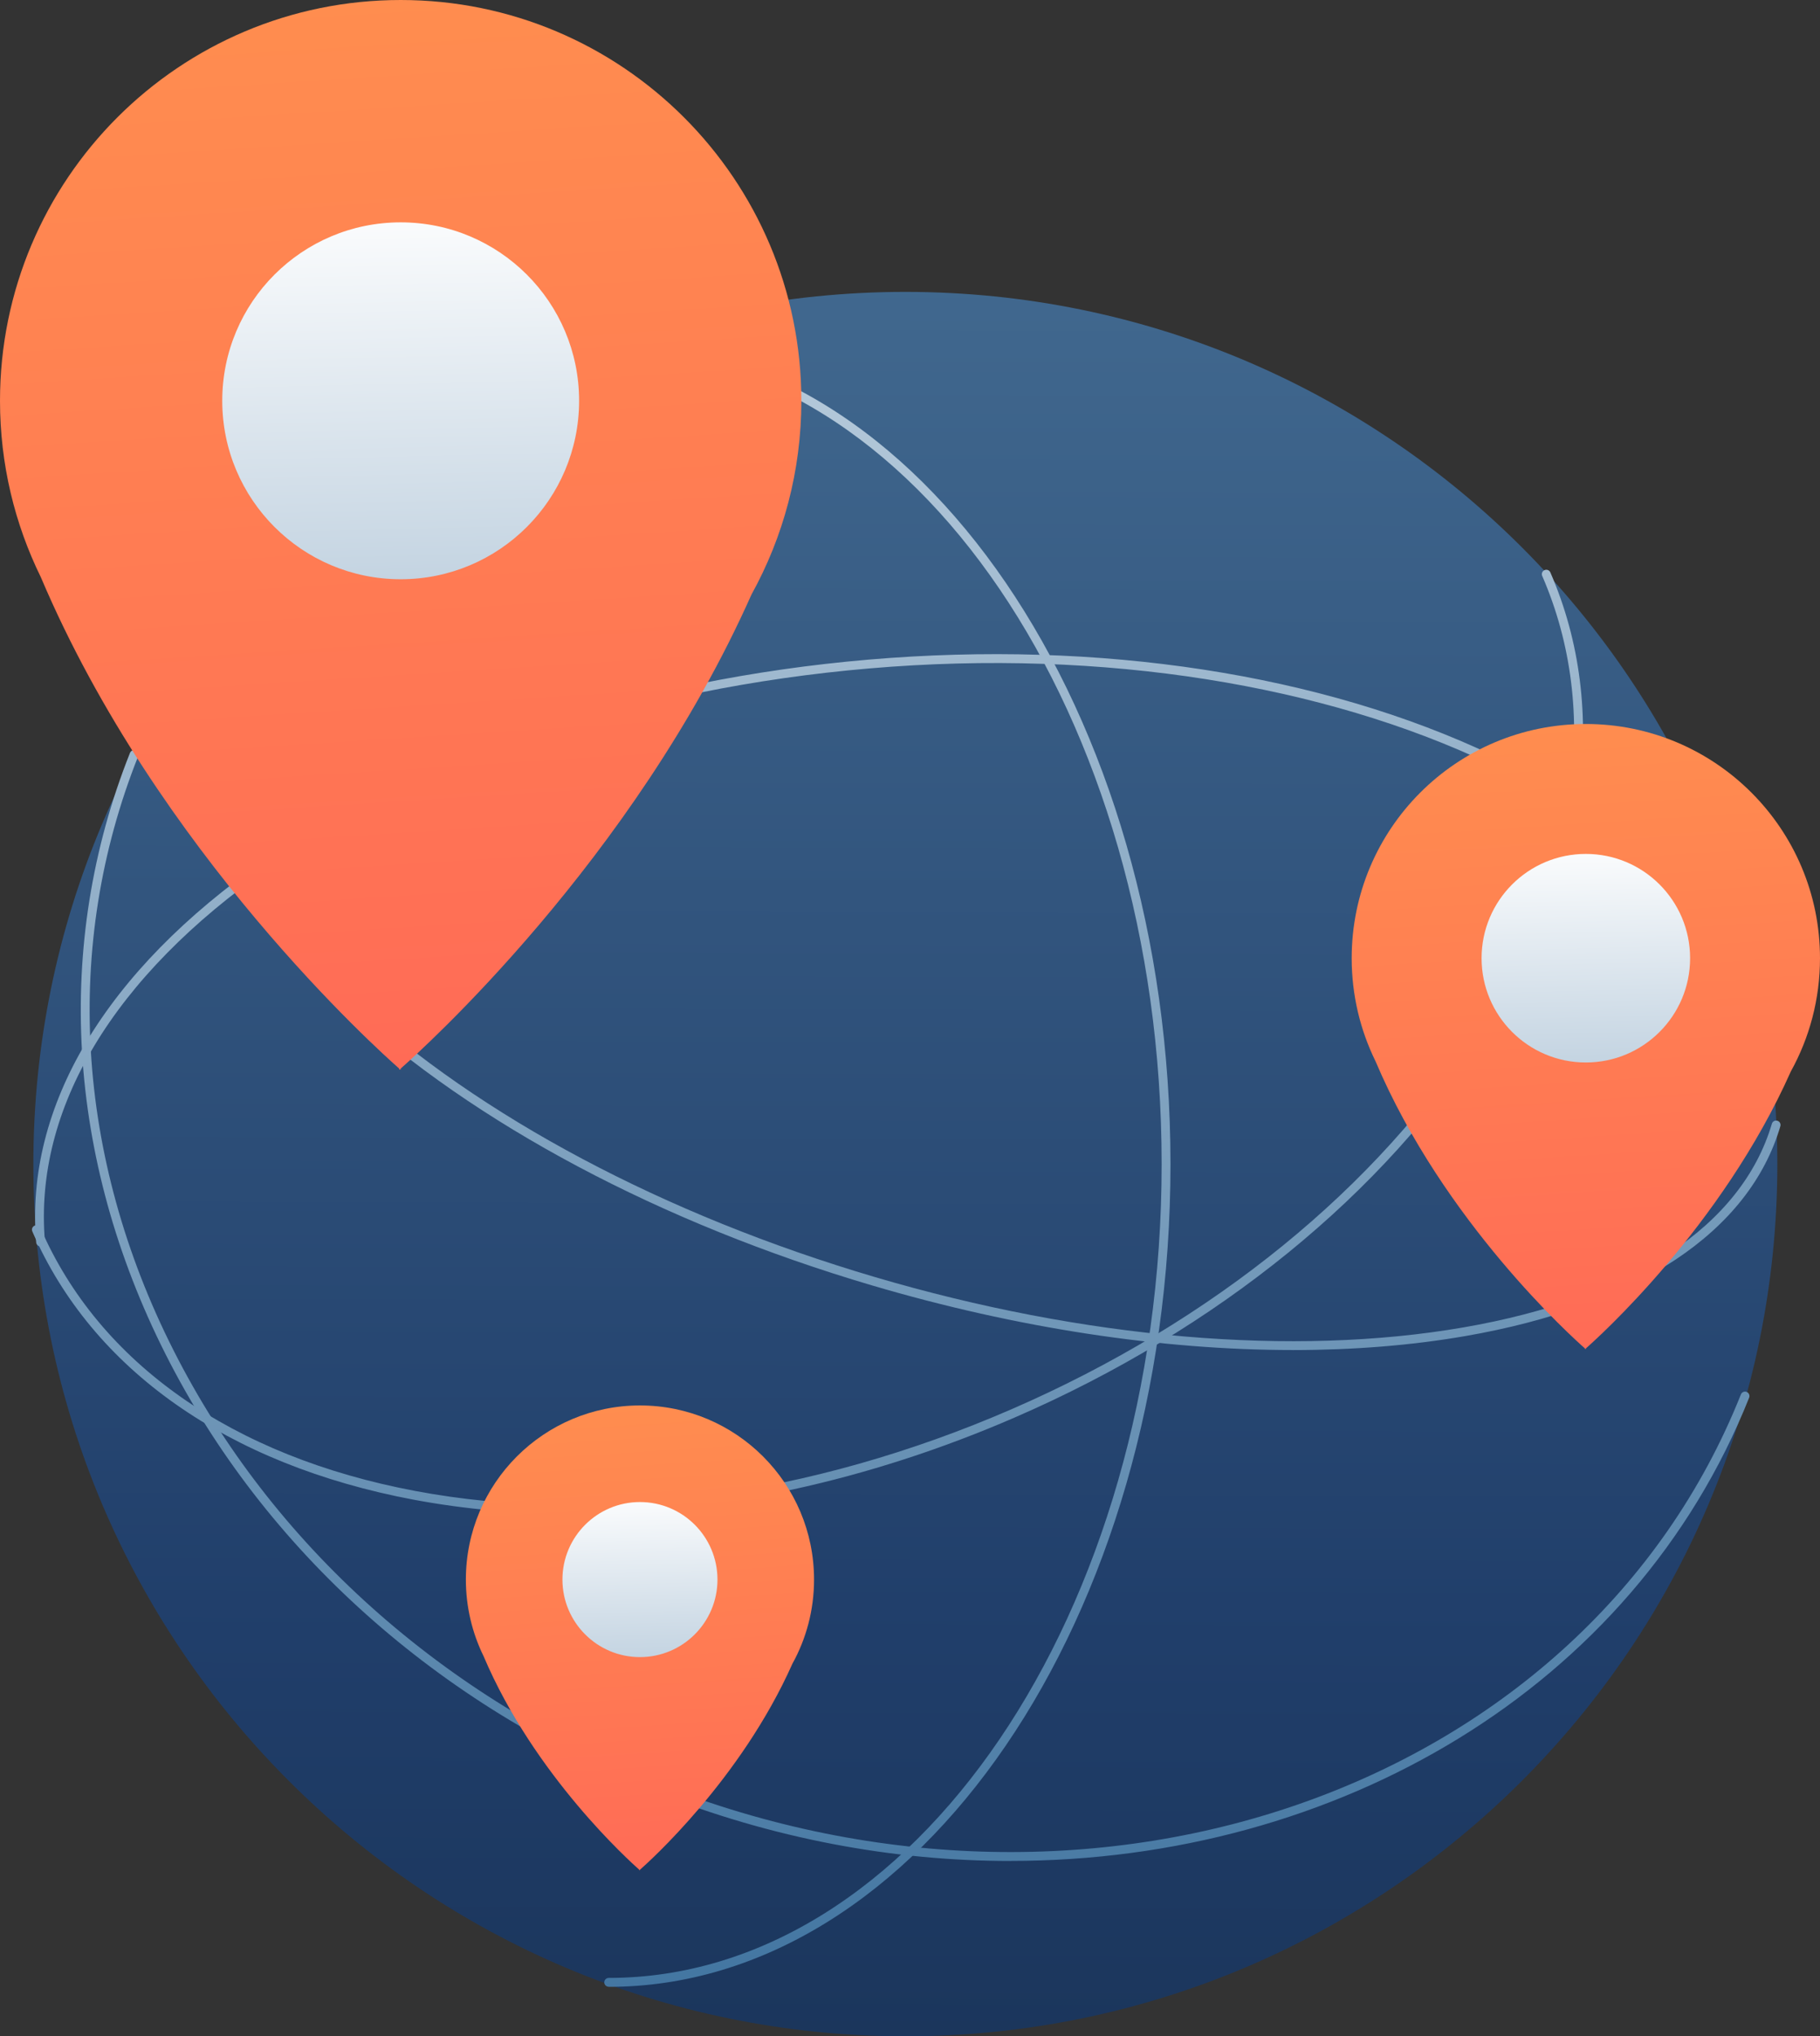
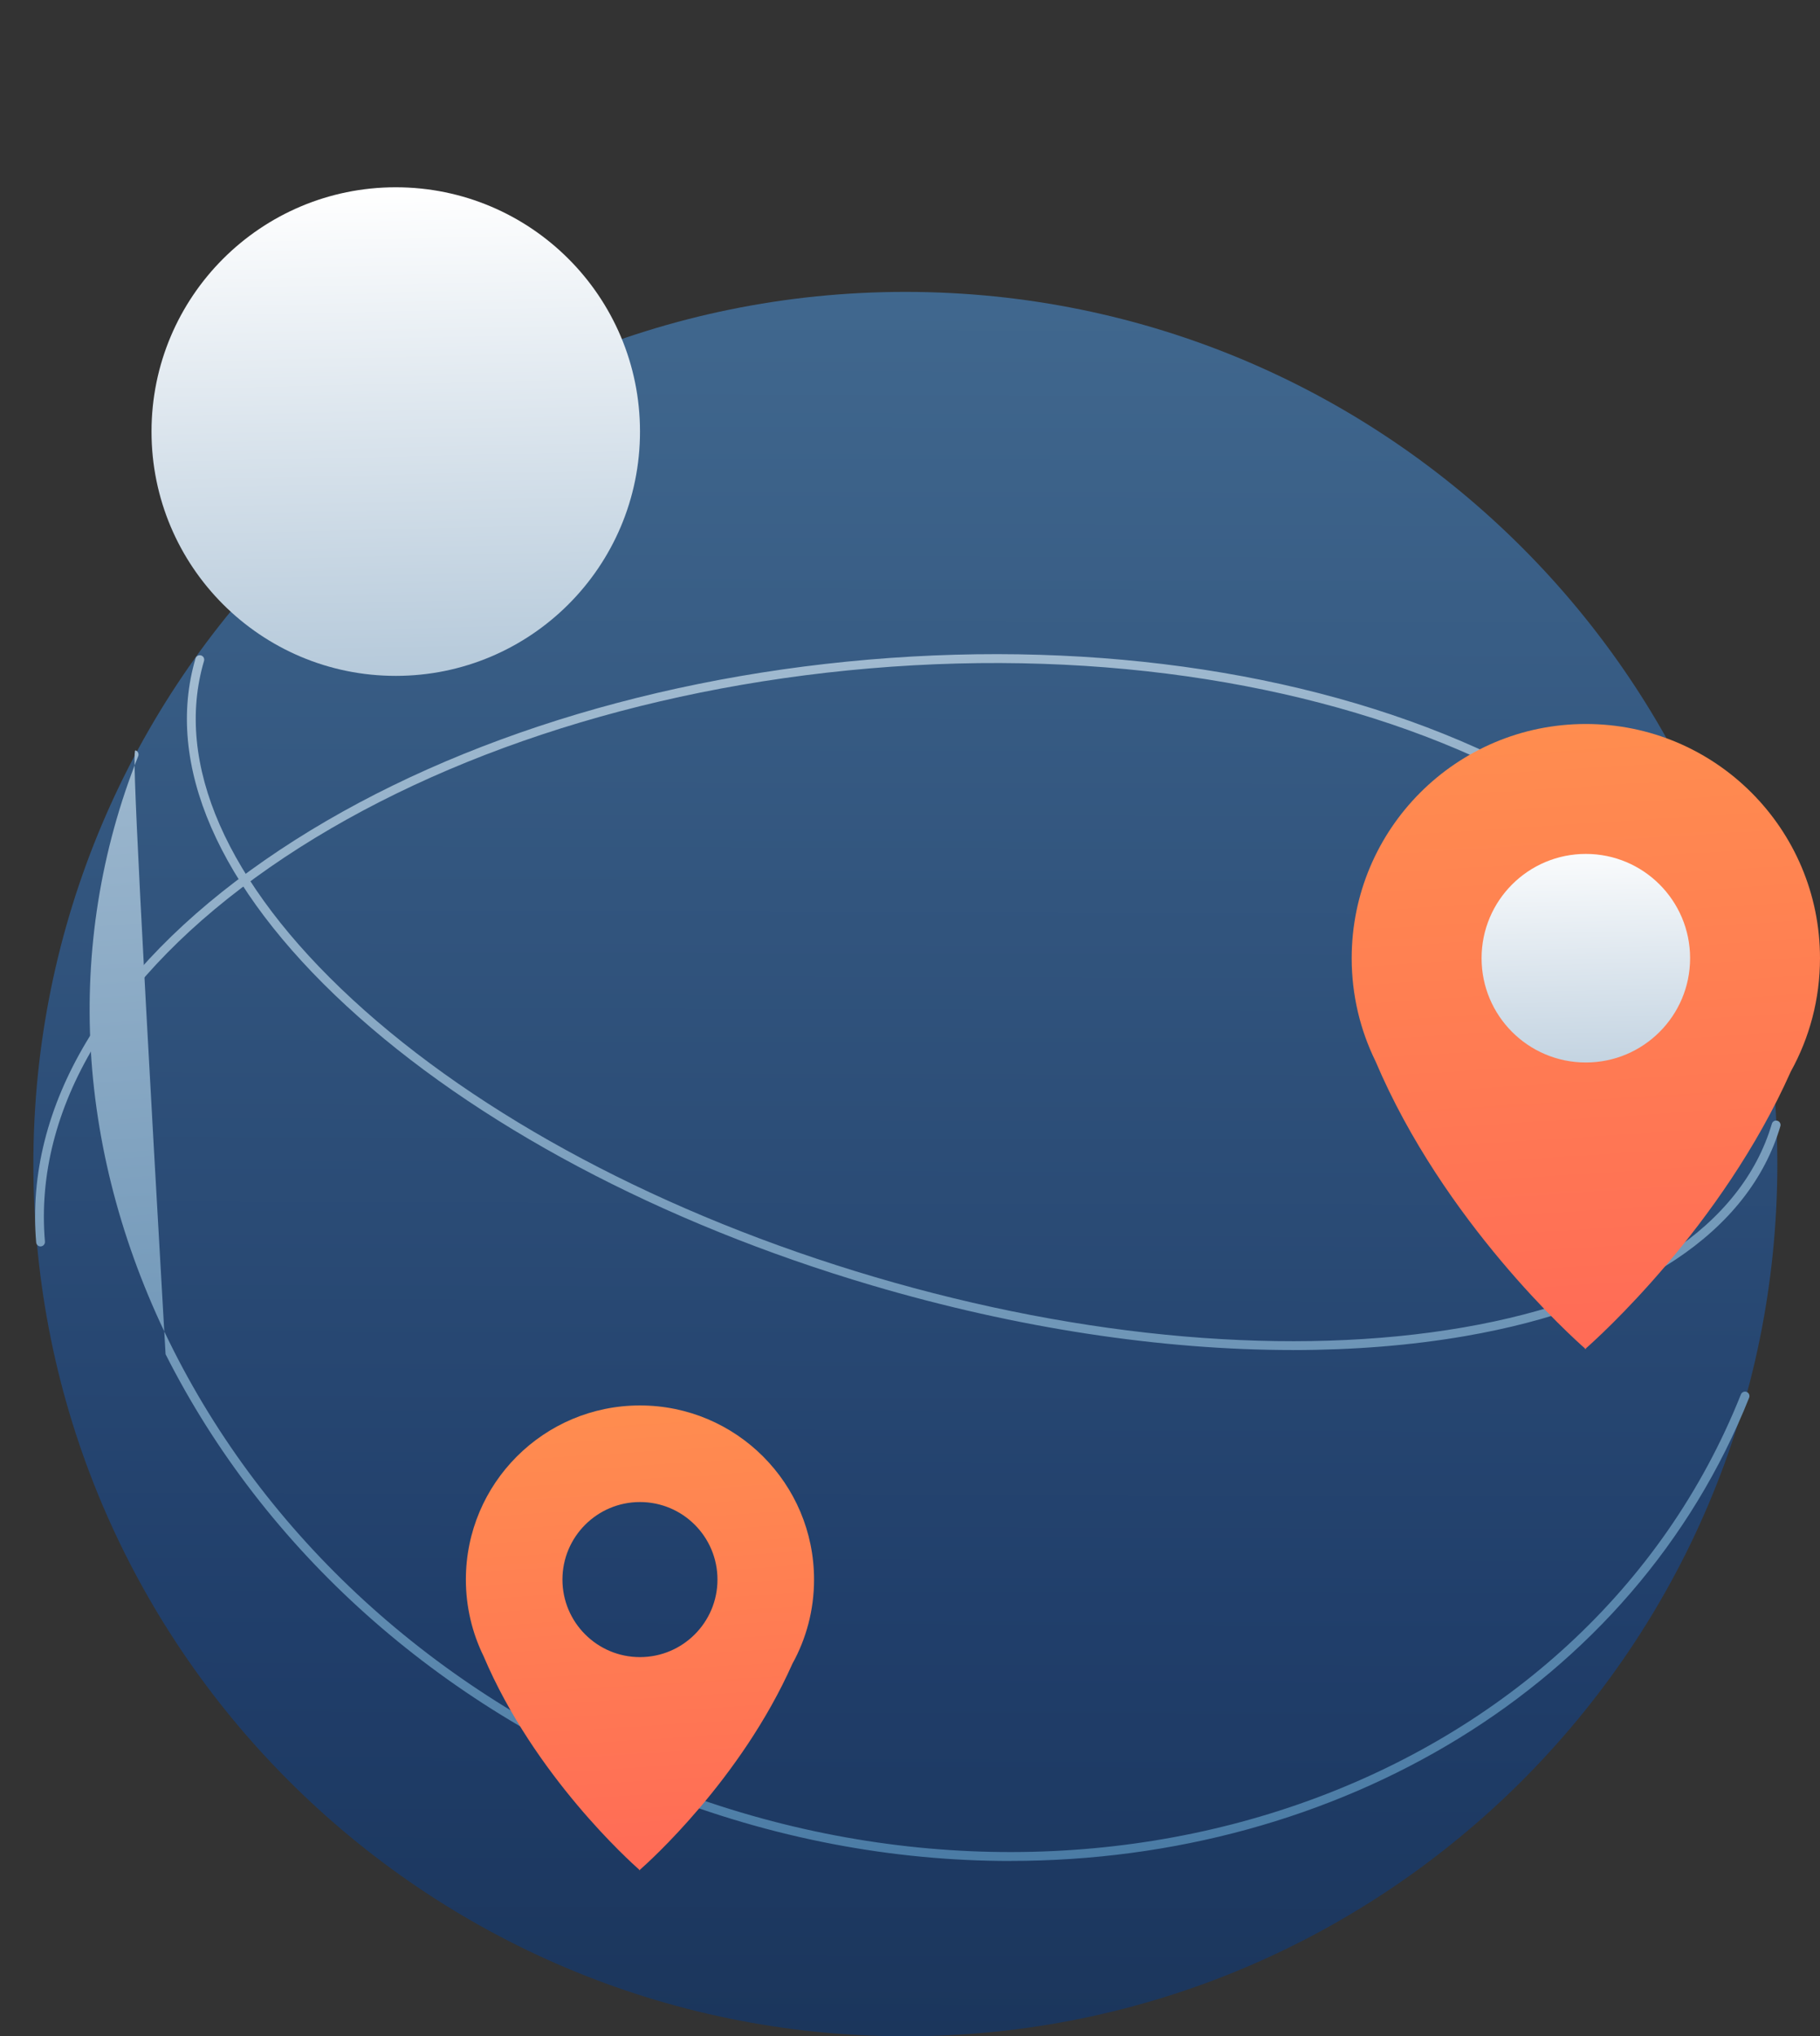
<svg xmlns="http://www.w3.org/2000/svg" width="894" height="1000" viewBox="0 0 894 1000" fill="none">
  <rect x="0" y="0" width="894" height="1000" fill="#333333" stroke="none" />
  <g clip-path="url(#clip0_7066_155)">
    <path d="M873.04 571.66C873.04 808.217 681.261 999.996 444.704 999.996C208.147 999.996 16.388 808.217 16.388 571.66C16.388 335.103 208.147 143.344 444.704 143.344C681.261 143.344 873.04 335.123 873.04 571.68V571.66Z" fill="url(#paint0_linear_7066_155)" />
-     <path d="M299.001 975.672C297.803 975.672 296.828 974.697 296.828 973.499C296.828 972.301 297.803 971.326 299.001 971.326C448.765 971.326 570.608 792.035 570.608 571.684C570.608 351.332 448.765 172.041 299.001 172.041C297.803 172.041 296.828 171.066 296.828 169.868C296.828 168.67 297.803 167.695 299.001 167.695C451.162 167.695 574.953 348.936 574.953 571.704C574.953 794.472 451.162 975.713 299.001 975.713V975.672Z" fill="url(#paint1_linear_7066_155)" />
-     <path d="M281.07 743.502C254.325 743.502 228.231 741.167 203.172 736.476C111.81 719.296 45.305 672.529 15.88 604.744C15.393 603.647 15.9 602.368 17.017 601.881C18.114 601.414 19.393 601.901 19.881 603.018C48.696 669.422 114.085 715.295 203.984 732.191C294.188 749.147 398.201 734.892 496.852 692.064C595.504 649.237 676.955 582.995 726.18 505.524C775.241 428.316 786.37 349.22 757.554 282.837C757.067 281.74 757.574 280.461 758.691 279.973C759.788 279.506 761.067 279.994 761.555 281.111C790.959 348.875 779.709 429.393 729.855 507.859C680.164 586.061 598.042 652.892 498.599 696.044C426.529 727.338 351.555 743.482 281.09 743.482L281.07 743.502Z" fill="url(#paint2_linear_7066_155)" />
    <path d="M19.942 612.111C18.825 612.111 17.87 611.259 17.769 610.121C12.062 543.352 51.925 476.684 130.006 422.444C207.436 368.65 312.789 333.661 426.631 323.934C540.188 314.227 649.176 330.96 733.531 371.067C818.272 411.356 868.106 470.409 873.832 537.361C873.934 538.559 873.04 539.615 871.842 539.717C870.644 539.818 869.588 538.925 869.487 537.727C857.912 402.36 659.39 308.379 426.976 328.26C313.886 337.926 209.284 372.63 132.463 425.997C55.723 479.324 16.51 544.57 22.074 609.736C22.175 610.934 21.282 611.99 20.084 612.091C20.023 612.091 19.962 612.091 19.901 612.091L19.942 612.111Z" fill="url(#paint3_linear_7066_155)" />
-     <path d="M496.304 913.897C438.754 913.897 379.315 902.992 321.42 879.923C215.255 837.644 129.985 761.35 81.33 665.034C32.633 568.636 26.419 463.771 63.845 369.749C64.292 368.632 65.551 368.084 66.668 368.531C67.785 368.977 68.333 370.236 67.886 371.353C30.928 464.217 37.06 567.804 85.208 663.064C133.397 758.406 217.854 833.988 323.044 875.861C540.086 962.268 778.775 876.552 855.15 684.772C855.597 683.655 856.856 683.107 857.972 683.554C859.089 684.001 859.638 685.26 859.191 686.376C802.352 829.155 656.689 913.876 496.345 913.876L496.304 913.897Z" fill="url(#paint4_linear_7066_155)" />
+     <path d="M496.304 913.897C438.754 913.897 379.315 902.992 321.42 879.923C215.255 837.644 129.985 761.35 81.33 665.034C64.292 368.632 65.551 368.084 66.668 368.531C67.785 368.977 68.333 370.236 67.886 371.353C30.928 464.217 37.06 567.804 85.208 663.064C133.397 758.406 217.854 833.988 323.044 875.861C540.086 962.268 778.775 876.552 855.15 684.772C855.597 683.655 856.856 683.107 857.972 683.554C859.089 684.001 859.638 685.26 859.191 686.376C802.352 829.155 656.689 913.876 496.345 913.876L496.304 913.897Z" fill="url(#paint4_linear_7066_155)" />
    <path d="M635.143 662.984C570.445 662.984 499.452 652.221 428.336 631.244C324.608 600.641 232.942 551.904 170.214 494.029C107.099 435.788 80.761 375.172 96.052 323.328C96.397 322.171 97.596 321.521 98.753 321.866C99.91 322.211 100.56 323.409 100.215 324.567C85.411 374.725 111.323 433.778 173.158 490.841C235.399 548.269 326.456 596.641 429.555 627.081C532.654 657.501 635.387 666.314 718.829 651.876C801.742 637.539 855.556 602.002 870.36 551.843C870.705 550.686 871.903 550.036 873.06 550.381C874.218 550.726 874.868 551.924 874.523 553.082C859.231 604.926 804.199 641.539 719.56 656.161C693.12 660.73 664.771 662.984 635.103 663.004L635.143 662.984Z" fill="url(#paint5_linear_7066_155)" />
    <path d="M194.399 331.917C260.659 331.917 314.373 278.203 314.373 211.943C314.373 145.683 260.659 91.969 194.399 91.969C128.139 91.969 74.425 145.683 74.425 211.943C74.425 278.203 128.139 331.917 194.399 331.917Z" fill="url(#paint6_linear_7066_155)" />
-     <path d="M393.632 196.816C393.632 88.133 305.519 0 196.816 0C88.112 0 0 88.133 0 196.816C0 227.906 7.229 257.311 20.063 283.466C77.37 418.548 186.175 516.043 196.085 524.754V525.384C196.085 525.384 196.207 525.282 196.45 525.059C196.694 525.262 196.816 525.384 196.816 525.384V524.754C206.523 516.225 310.962 422.61 369.141 291.954C384.737 263.748 393.632 231.338 393.632 196.816ZM196.816 109.191C245.228 109.191 284.461 148.424 284.461 196.816C284.461 245.208 245.228 284.461 196.816 284.461C148.404 284.461 109.171 245.228 109.171 196.816C109.171 148.404 148.404 109.191 196.816 109.191Z" fill="url(#paint7_linear_7066_155)" />
    <path d="M777.577 549.512C816.292 549.512 847.677 518.128 847.677 479.412C847.677 440.697 816.292 409.312 777.577 409.312C738.862 409.312 707.477 440.697 707.477 479.412C707.477 518.128 738.862 549.512 777.577 549.512Z" fill="url(#paint8_linear_7066_155)" />
    <path d="M893.997 470.558C893.997 407.038 842.499 355.539 778.978 355.539C715.458 355.539 663.959 407.038 663.959 470.558C663.959 488.733 668.183 505.913 675.676 521.184C709.162 600.117 772.744 657.099 778.531 662.196V662.561C778.531 662.561 778.613 662.5 778.755 662.378C778.897 662.5 778.978 662.561 778.978 662.561V662.196C784.644 657.22 845.687 602.513 879.681 526.159C888.799 509.69 893.997 490.723 893.997 470.558ZM778.978 419.344C807.266 419.344 830.192 442.27 830.192 470.558C830.192 498.846 807.266 521.773 778.978 521.773C750.69 521.773 727.764 498.846 727.764 470.558C727.764 442.27 750.69 419.344 778.978 419.344Z" fill="url(#paint9_linear_7066_155)" />
-     <path d="M313.297 834.413C342.086 834.413 365.425 811.074 365.425 782.284C365.425 753.495 342.086 730.156 313.297 730.156C284.507 730.156 261.168 753.495 261.168 782.284C261.168 811.074 284.507 834.413 313.297 834.413Z" fill="url(#paint10_linear_7066_155)" />
    <path d="M399.866 775.708C399.866 728.494 361.587 690.195 314.353 690.195C267.119 690.195 228.84 728.494 228.84 775.708C228.84 789.212 231.987 802.006 237.552 813.358C262.448 872.045 309.723 914.405 314.028 918.203V918.487C314.028 918.487 314.089 918.446 314.19 918.345C314.292 918.426 314.353 918.487 314.353 918.487V918.203C318.577 914.507 363.963 873.832 389.225 817.053C396.007 804.808 399.866 790.715 399.866 775.729V775.708ZM314.353 737.633C335.391 737.633 352.429 754.69 352.429 775.708C352.429 796.726 335.371 813.784 314.353 813.784C293.335 813.784 276.277 796.726 276.277 775.708C276.277 754.69 293.335 737.633 314.353 737.633Z" fill="url(#paint11_linear_7066_155)" />
  </g>
  <defs>
    <linearGradient id="paint0_linear_7066_155" x1="441.881" y1="1663.49" x2="446.328" y2="-52.376" gradientUnits="userSpaceOnUse">
      <stop stop-color="#0A1A2C" />
      <stop offset="0.5" stop-color="#203E6A" />
      <stop offset="1" stop-color="#4A7499" />
    </linearGradient>
    <linearGradient id="paint1_linear_7066_155" x1="453.842" y1="1045.49" x2="366.116" y2="-334.701" gradientUnits="userSpaceOnUse">
      <stop stop-color="#386E9C" />
      <stop offset="1" stop-color="white" />
    </linearGradient>
    <linearGradient id="paint2_linear_7066_155" x1="432.763" y1="1046.83" x2="345.037" y2="-333.36" gradientUnits="userSpaceOnUse">
      <stop stop-color="#386E9C" />
      <stop offset="1" stop-color="white" />
    </linearGradient>
    <linearGradient id="paint3_linear_7066_155" x1="475.692" y1="1044.08" x2="387.966" y2="-336.085" gradientUnits="userSpaceOnUse">
      <stop stop-color="#386E9C" />
      <stop offset="1" stop-color="white" />
    </linearGradient>
    <linearGradient id="paint4_linear_7066_155" x1="477.946" y1="1043.94" x2="390.22" y2="-336.225" gradientUnits="userSpaceOnUse">
      <stop stop-color="#386E9C" />
      <stop offset="1" stop-color="white" />
    </linearGradient>
    <linearGradient id="paint5_linear_7066_155" x1="520.51" y1="1041.24" x2="432.784" y2="-338.925" gradientUnits="userSpaceOnUse">
      <stop stop-color="#386E9C" />
      <stop offset="1" stop-color="white" />
    </linearGradient>
    <linearGradient id="paint6_linear_7066_155" x1="206.157" y1="738.362" x2="191.719" y2="92.822" gradientUnits="userSpaceOnUse">
      <stop stop-color="#386E9C" />
      <stop offset="1" stop-color="white" />
    </linearGradient>
    <linearGradient id="paint7_linear_7066_155" x1="281.374" y1="1527.39" x2="150.881" y2="-525.871" gradientUnits="userSpaceOnUse">
      <stop stop-color="#FF2A64" />
      <stop offset="1" stop-color="#FFAF48" />
    </linearGradient>
    <linearGradient id="paint8_linear_7066_155" x1="784.461" y1="787.024" x2="776.013" y2="409.78" gradientUnits="userSpaceOnUse">
      <stop stop-color="#386E9C" />
      <stop offset="1" stop-color="white" />
    </linearGradient>
    <linearGradient id="paint9_linear_7066_155" x1="828.405" y1="1248.11" x2="752.152" y2="48.233" gradientUnits="userSpaceOnUse">
      <stop stop-color="#FF2A64" />
      <stop offset="1" stop-color="#FFAF48" />
    </linearGradient>
    <linearGradient id="paint10_linear_7066_155" x1="318.414" y1="1011" x2="312.139" y2="730.522" gradientUnits="userSpaceOnUse">
      <stop stop-color="#386E9C" />
      <stop offset="1" stop-color="white" />
    </linearGradient>
    <linearGradient id="paint11_linear_7066_155" x1="351.109" y1="1353.85" x2="294.391" y2="461.721" gradientUnits="userSpaceOnUse">
      <stop stop-color="#FF2A64" />
      <stop offset="1" stop-color="#FFAF48" />
    </linearGradient>
    <clipPath id="clip0_7066_155">
      <rect width="893.997" height="1000" fill="white" />
    </clipPath>
  </defs>
</svg>